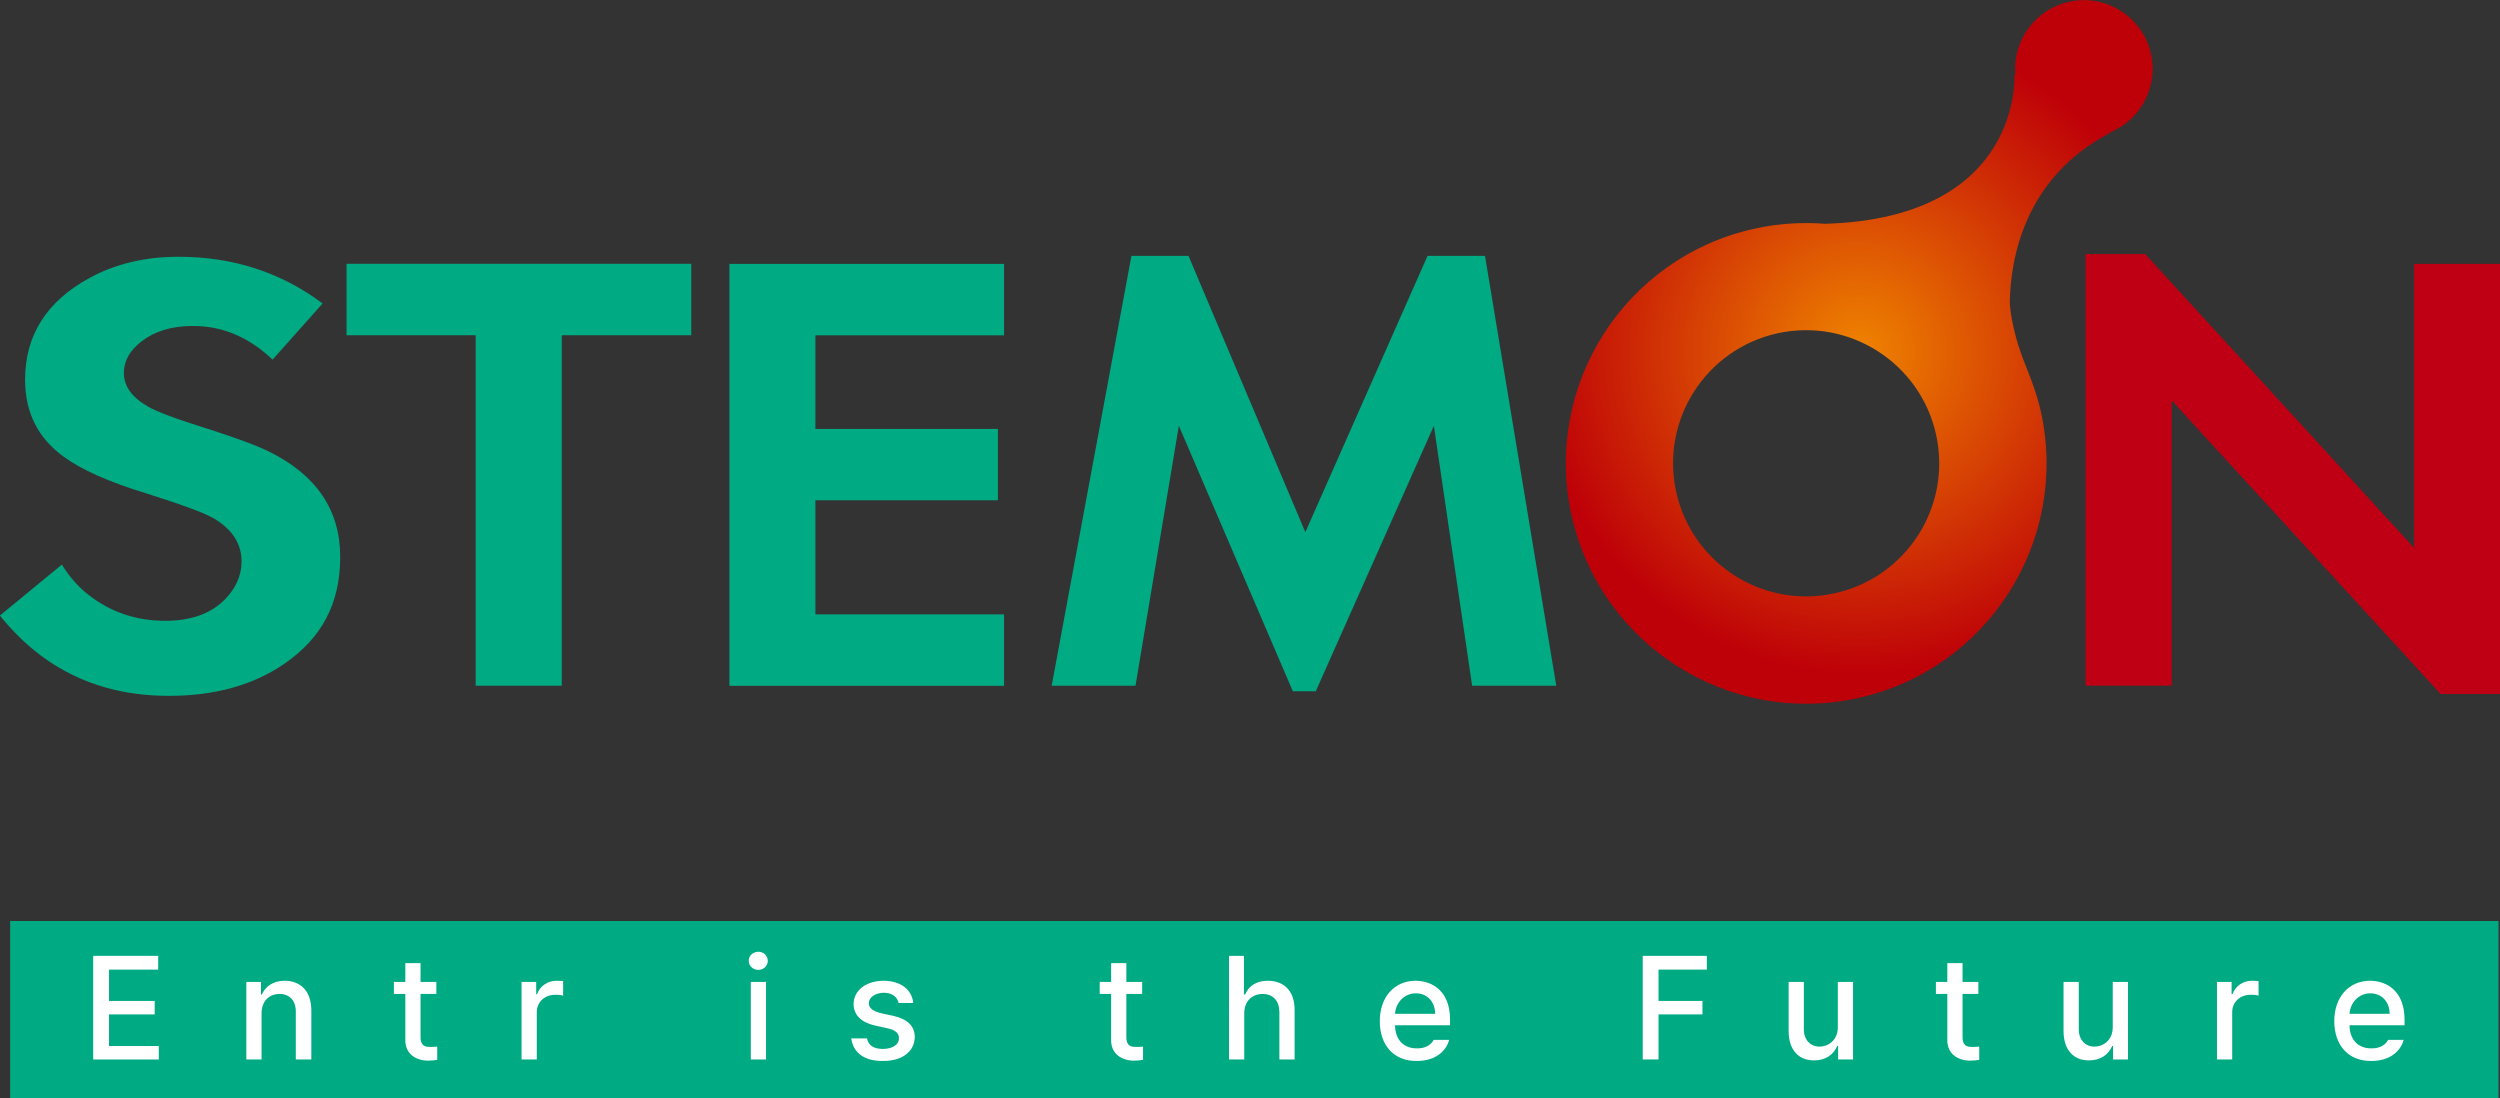
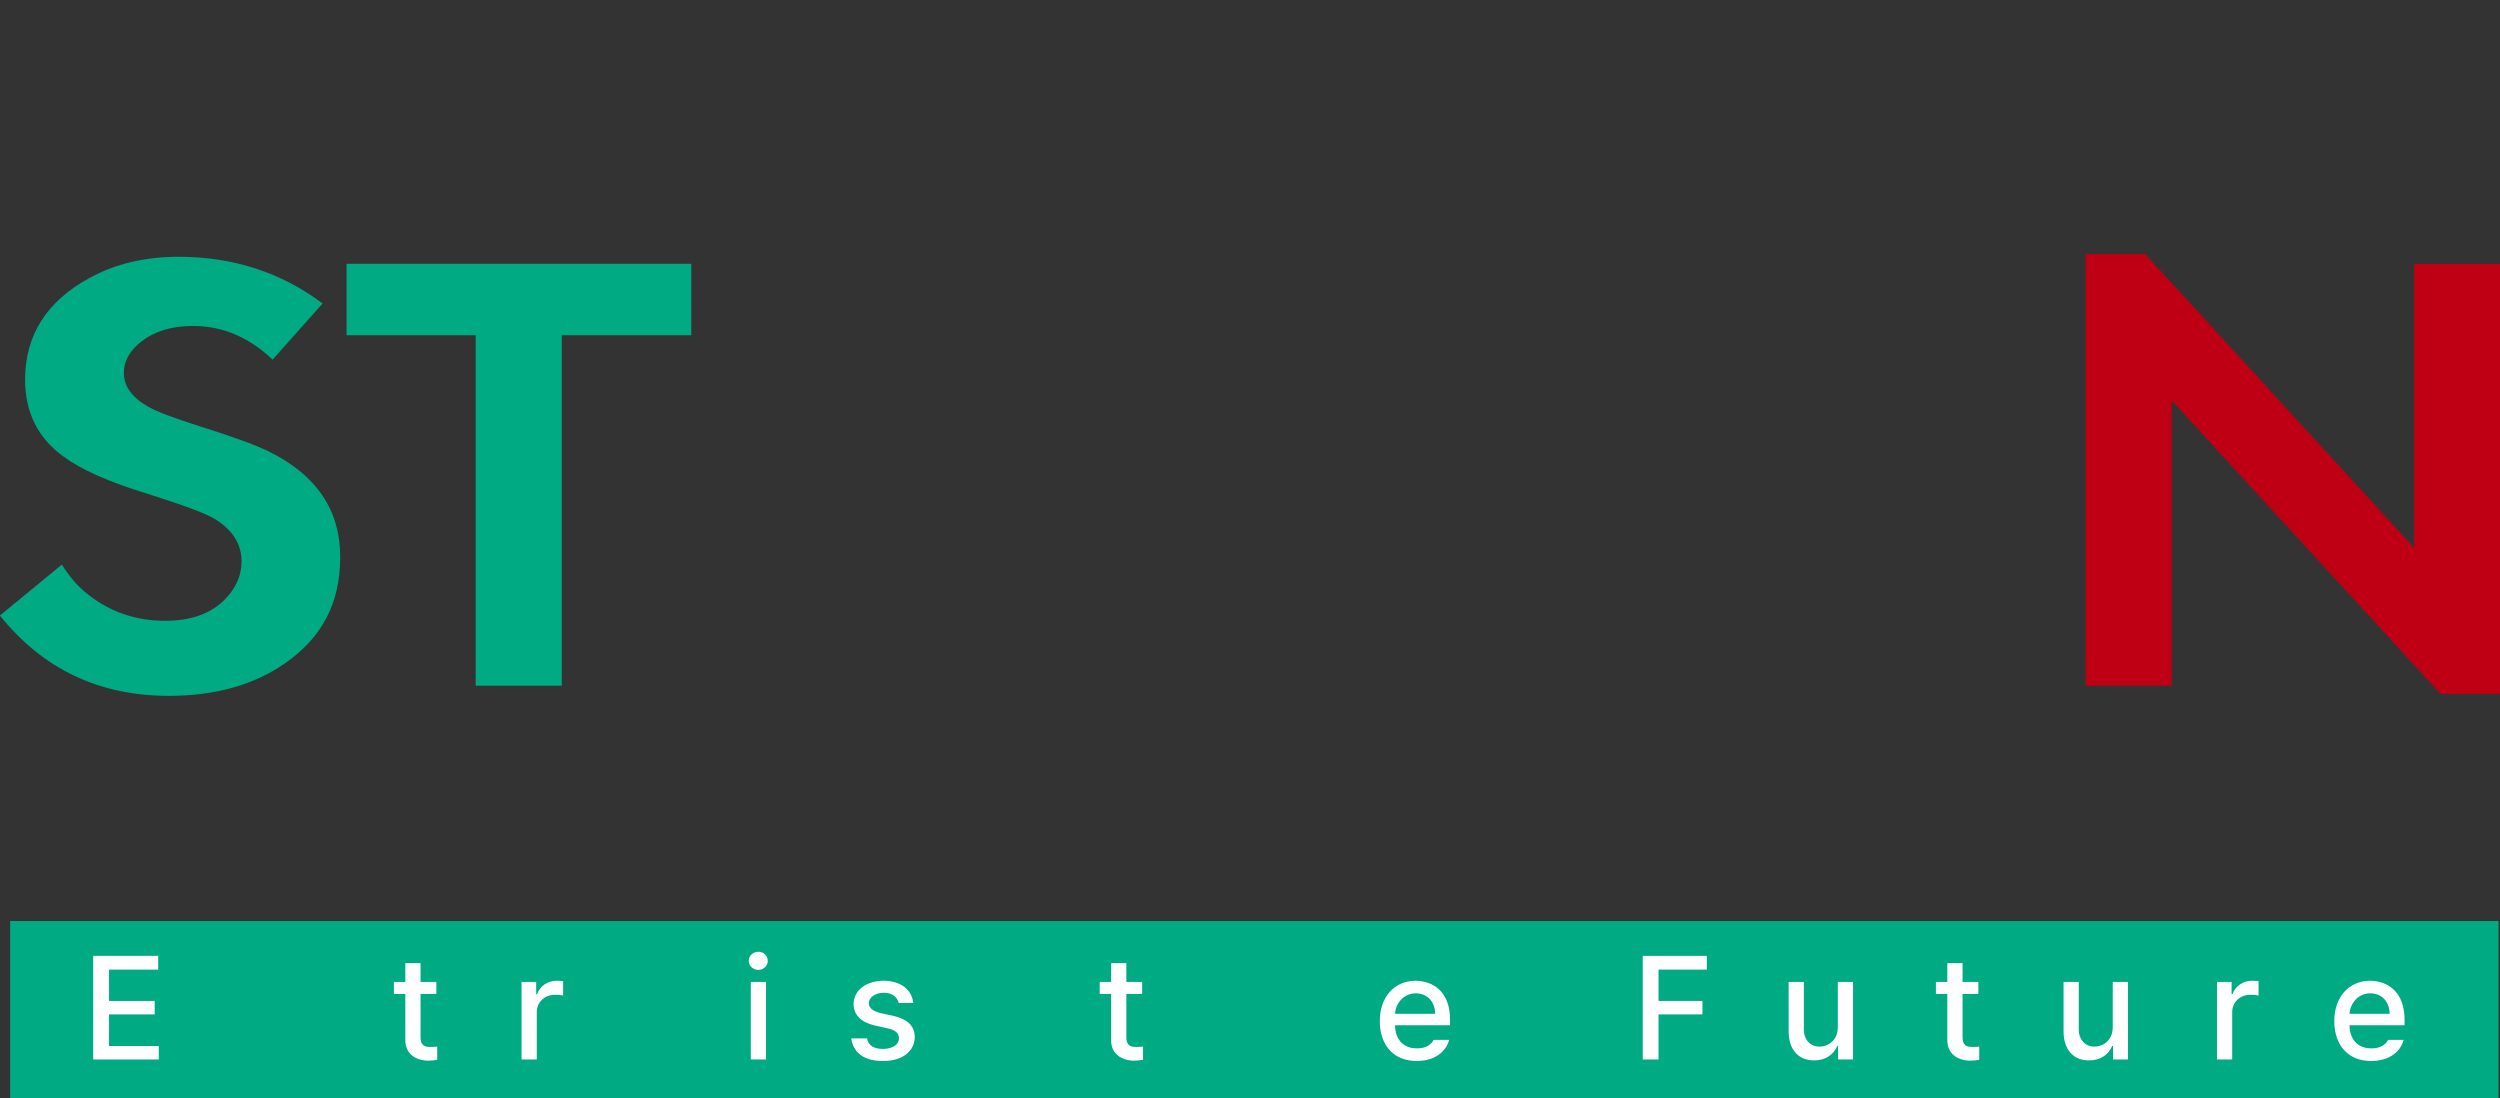
<svg xmlns="http://www.w3.org/2000/svg" id="_레이어_2" data-name="레이어 2" viewBox="0 0 256.16 112.53">
  <rect x="0" y="0" width="256.16" height="112.53" fill="#333333" stroke="none" />
  <defs>
    <style>
      .cls-1 {
        fill: #fff;
      }

      .cls-2 {
        fill: url(#_새_그라디언트_견본);
      }

      .cls-3 {
        fill: #bf0014;
      }

      .cls-4 {
        fill: #00aa83;
      }
    </style>
    <radialGradient id="_새_그라디언트_견본" data-name="새 그라디언트 견본" cx="190.51" cy="36.05" fx="190.51" fy="36.05" r="33.19" gradientUnits="userSpaceOnUse">
      <stop offset=".02" stop-color="#ee8100" />
      <stop offset="1" stop-color="#be0008" />
    </radialGradient>
  </defs>
  <g id="_레이어_1-2" data-name="레이어 1">
    <g>
      <g>
-         <path class="cls-2" d="m205.93,31.03c.07-4.56,1.51-12.82,10.23-17.39l-.05-.03c3.16-1.25,5.05-4.64,4.3-8.06-.84-3.8-4.6-6.21-8.4-5.37-3.49.77-5.79,3.99-5.51,7.45l-.09-.06s.96,14.75-19.39,15.36c-2.36-.18-4.8-.04-7.24.5-13.28,2.92-21.68,16.05-18.76,29.34,2.92,13.28,16.06,21.68,29.34,18.76,13.29-2.92,21.68-16.06,18.76-29.34-.38-1.7-.98-3.29-1.61-4.85-1.53-3.82-1.57-6.3-1.57-6.3Zm-34.18,19.37c-1.62-7.36,3.03-14.62,10.38-16.25,7.35-1.61,14.63,3.04,16.25,10.39,1.62,7.36-3.03,14.63-10.39,16.25-7.35,1.62-14.62-3.03-16.24-10.39Z" />
        <g>
          <path class="cls-4" d="m33.06,31.09l-5.13,5.76c-2.41-2.3-5.13-3.45-8.15-3.45-2.17,0-3.92.53-5.28,1.58-1.2.93-1.81,2.01-1.81,3.23,0,1.35.82,2.5,2.47,3.45.89.51,2.61,1.16,5.16,1.97,3.37,1.06,5.76,1.92,7.16,2.6,4.92,2.4,7.38,6.02,7.38,10.83s-1.91,8.32-5.72,10.95c-3.2,2.2-7.14,3.29-11.84,3.29-7.14,0-12.9-2.74-17.31-8.23l6.35-5.22c.78,1.27,1.7,2.3,2.73,3.1,2.26,1.77,4.88,2.66,7.86,2.66,2.58,0,4.59-.7,6.01-2.09,1.2-1.18,1.81-2.52,1.81-3.99,0-1.79-.92-3.25-2.77-4.37-.89-.55-3.21-1.41-6.97-2.6-3.86-1.18-6.69-2.44-8.49-3.77-2.63-1.9-3.95-4.53-3.95-7.88,0-4.56,2.21-8.05,6.64-10.45,2.63-1.43,5.66-2.15,9.08-2.15,5.58,0,10.5,1.59,14.76,4.78Z" />
          <path class="cls-4" d="m57.55,70.26h-8.81v-35.91h-13.23v-7.32h35.32v7.32h-13.27v35.91Z" />
-           <path class="cls-4" d="m102.88,34.36h-19.33v9.59h18.7v7.31h-18.7v11.69h19.33v7.32h-28.14V27.04h28.14v7.32Z" />
-           <path class="cls-4" d="m107.76,70.26l8.17-44.04h5.85l11.97,28.31,12.52-28.31h5.89l7.3,44.04h-8.62l-3.92-26.63-12.1,27.2h-2.35l-11.68-27.2-4.44,26.63h-8.59Z" />
        </g>
        <path class="cls-3" d="m213.7,70.26V26.03h6.1l27.56,30.11v-29.1h8.81v44.07h-6.09l-27.56-30.08v29.23h-8.81Z" />
      </g>
      <rect class="cls-4" x="1.04" y="94.37" width="254.97" height="18.17" />
      <g>
        <path class="cls-1" d="m9.55,97.94h6.66v1.41h-5.04v3.21h4.68v1.38h-4.68v3.24h5.1v1.38h-6.72v-10.62Z" />
-         <path class="cls-1" d="m26.8,108.56h-1.56v-7.95h1.5v1.29h.09c.38-.84,1.16-1.4,2.34-1.41,1.64.02,2.71,1.05,2.73,3v5.07h-1.59v-4.86c.02-1.15-.62-1.84-1.65-1.86-1.1.02-1.86.73-1.86,2.01v4.71Z" />
        <path class="cls-1" d="m44.71,101.84h-1.62v4.38c-.02.9.43,1.05.93,1.05.24.02.58-.02.78-.03v1.35c-.2.05-.53.08-.96.09-1.23-.02-2.33-.69-2.31-2.13v-4.71h-1.17v-1.23h1.17v-1.92h1.56v1.92h1.62v1.23Z" />
        <path class="cls-1" d="m53.44,100.61h1.5v1.26h.09c.29-.85,1.1-1.38,2.01-1.38.19,0,.51.02.66.03v1.5c-.12-.05-.48-.1-.81-.09-1.08-.01-1.89.75-1.89,1.77v4.86h-1.56v-7.95Z" />
        <path class="cls-1" d="m77.71,97.52c.53,0,.96.42.96.93s-.43.93-.96.93c-.55,0-1-.42-.99-.93-.02-.51.44-.93.99-.93Zm-.78,3.09h1.56v7.95h-1.56v-7.95Z" />
        <path class="cls-1" d="m90.55,101.72c-.89.02-1.52.48-1.53,1.08.01.46.39.81,1.26,1.02l1.26.27c1.47.34,2.18,1.05,2.19,2.16-.01,1.44-1.23,2.48-3.27,2.46-1.91.02-3.03-.84-3.24-2.31h1.62c.13.71.67,1.07,1.62,1.08,1-.01,1.66-.44,1.65-1.11.01-.51-.38-.84-1.23-1.02l-1.23-.27c-1.43-.33-2.17-1.09-2.19-2.19.02-1.41,1.24-2.38,3.09-2.4,1.77.02,2.88.92,3.03,2.28h-1.5c-.15-.63-.66-1.04-1.53-1.05Z" />
        <path class="cls-1" d="m117.03,101.84h-1.62v4.38c-.02.9.43,1.05.93,1.05.24.02.58-.02.78-.03v1.35c-.2.05-.53.08-.96.09-1.23-.02-2.33-.69-2.31-2.13v-4.71h-1.17v-1.23h1.17v-1.92h1.56v1.92h1.62v1.23Z" />
-         <path class="cls-1" d="m127.49,108.56h-1.56v-10.62h1.53v3.96h.12c.36-.85,1.1-1.4,2.34-1.41,1.64.02,2.73,1.02,2.73,3v5.07h-1.56v-4.86c-.01-1.17-.65-1.84-1.71-1.86-1.09.02-1.89.73-1.89,2.01v4.71Z" />
        <path class="cls-1" d="m141.38,104.63c0-2.44,1.45-4.12,3.66-4.14,1.83.02,3.55,1.14,3.54,4.02v.54h-5.64c.03,1.53.91,2.38,2.25,2.37.87.02,1.46-.38,1.71-.87h1.59c-.36,1.3-1.57,2.17-3.33,2.16-2.34.02-3.78-1.6-3.78-4.08Zm5.67-.75c0-1.2-.78-2.1-1.98-2.1s-2.06.98-2.13,2.1h4.11Z" />
        <path class="cls-1" d="m168.32,97.94h6.57v1.41h-4.95v3.21h4.5v1.38h-4.5v4.62h-1.62v-10.62Z" />
        <path class="cls-1" d="m188.31,100.61h1.56v7.95h-1.53v-1.38h-.09c-.36.85-1.17,1.48-2.37,1.47-1.53.02-2.61-1.02-2.61-3v-5.04h1.56v4.86c0,1.08.66,1.77,1.62,1.77.85,0,1.86-.63,1.86-1.98v-4.65Z" />
        <path class="cls-1" d="m202.71,101.84h-1.62v4.38c-.02.9.43,1.05.93,1.05.24.02.58-.02.78-.03v1.35c-.2.05-.53.08-.96.09-1.23-.02-2.33-.69-2.31-2.13v-4.71h-1.17v-1.23h1.17v-1.92h1.56v1.92h1.62v1.23Z" />
        <path class="cls-1" d="m216.48,100.61h1.56v7.95h-1.53v-1.38h-.09c-.36.85-1.17,1.48-2.37,1.47-1.53.02-2.61-1.02-2.61-3v-5.04h1.56v4.86c0,1.08.66,1.77,1.62,1.77.85,0,1.86-.63,1.86-1.98v-4.65Z" />
        <path class="cls-1" d="m227.16,100.61h1.5v1.26h.09c.29-.85,1.1-1.38,2.01-1.38.2,0,.51.02.66.03v1.5c-.12-.05-.48-.1-.81-.09-1.08-.01-1.89.75-1.89,1.77v4.86h-1.56v-7.95Z" />
        <path class="cls-1" d="m239.18,104.63c0-2.44,1.45-4.12,3.66-4.14,1.83.02,3.55,1.14,3.54,4.02v.54h-5.64c.03,1.53.91,2.38,2.25,2.37.87.02,1.46-.38,1.71-.87h1.59c-.36,1.3-1.57,2.17-3.33,2.16-2.34.02-3.78-1.6-3.78-4.08Zm5.67-.75c0-1.2-.78-2.1-1.98-2.1s-2.06.98-2.13,2.1h4.11Z" />
      </g>
    </g>
  </g>
</svg>